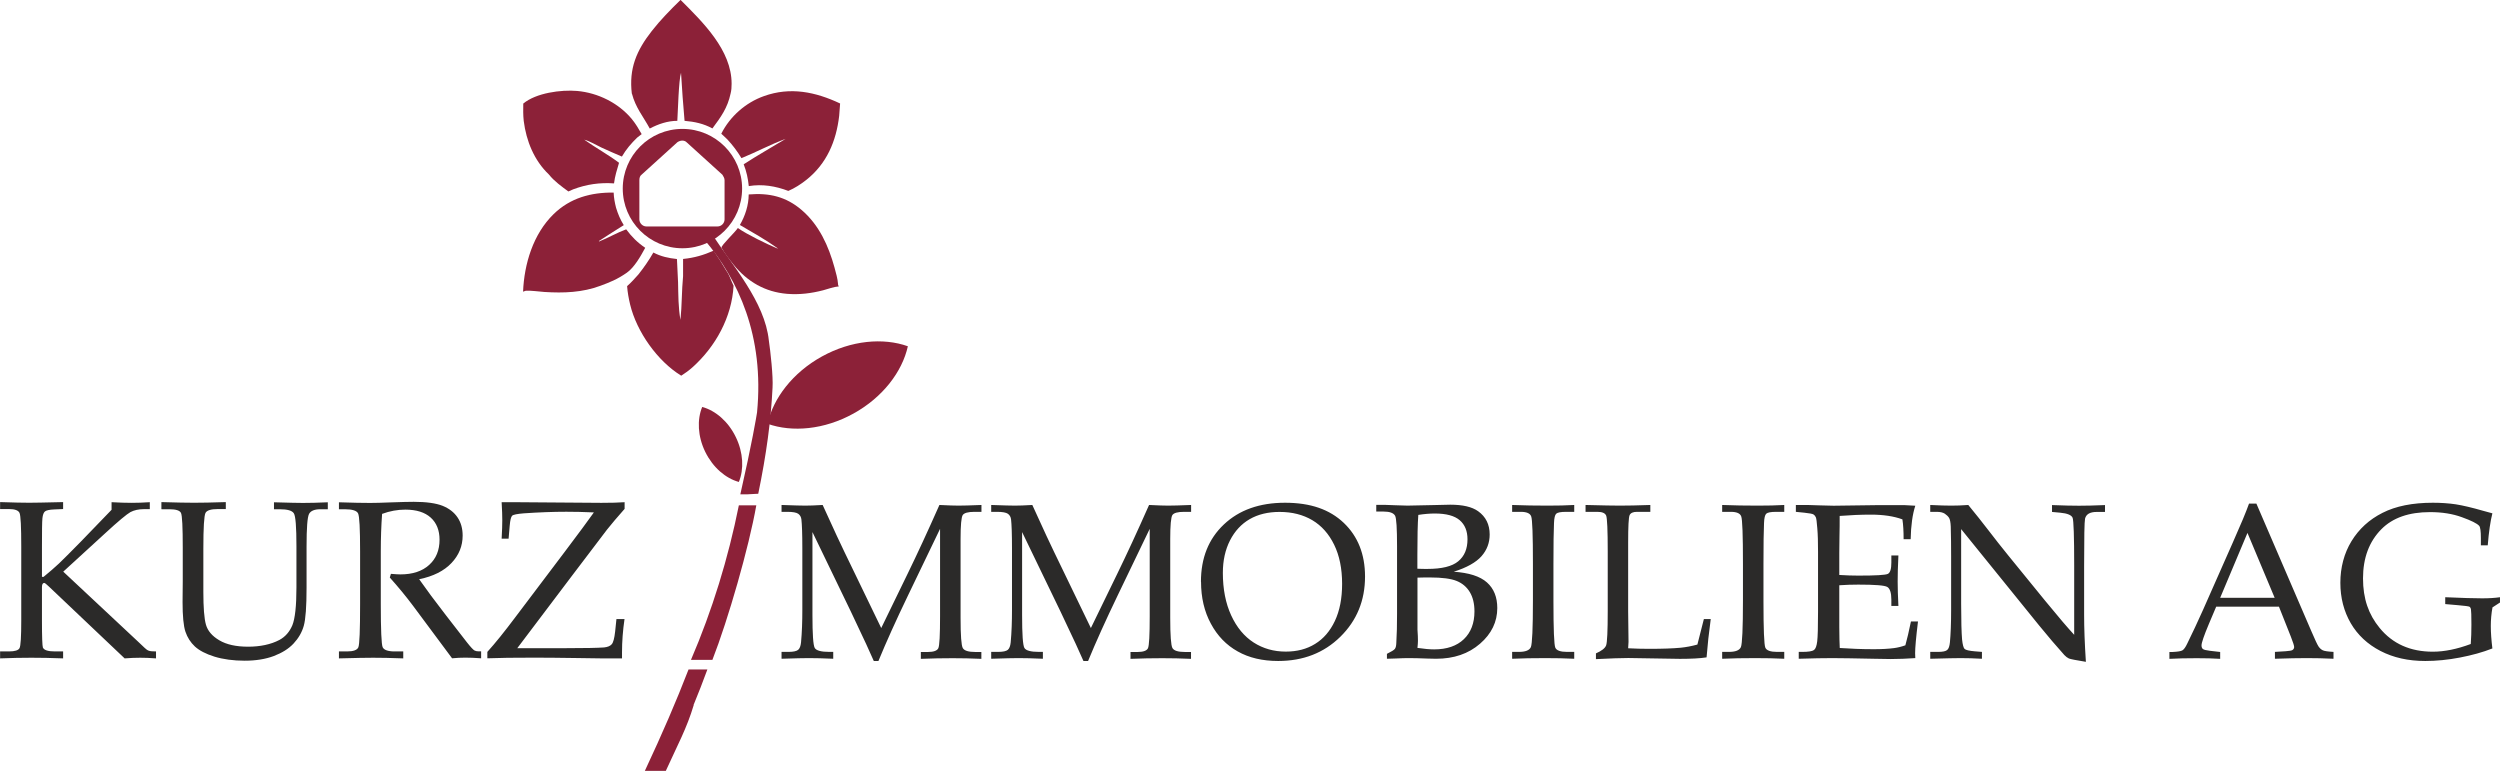
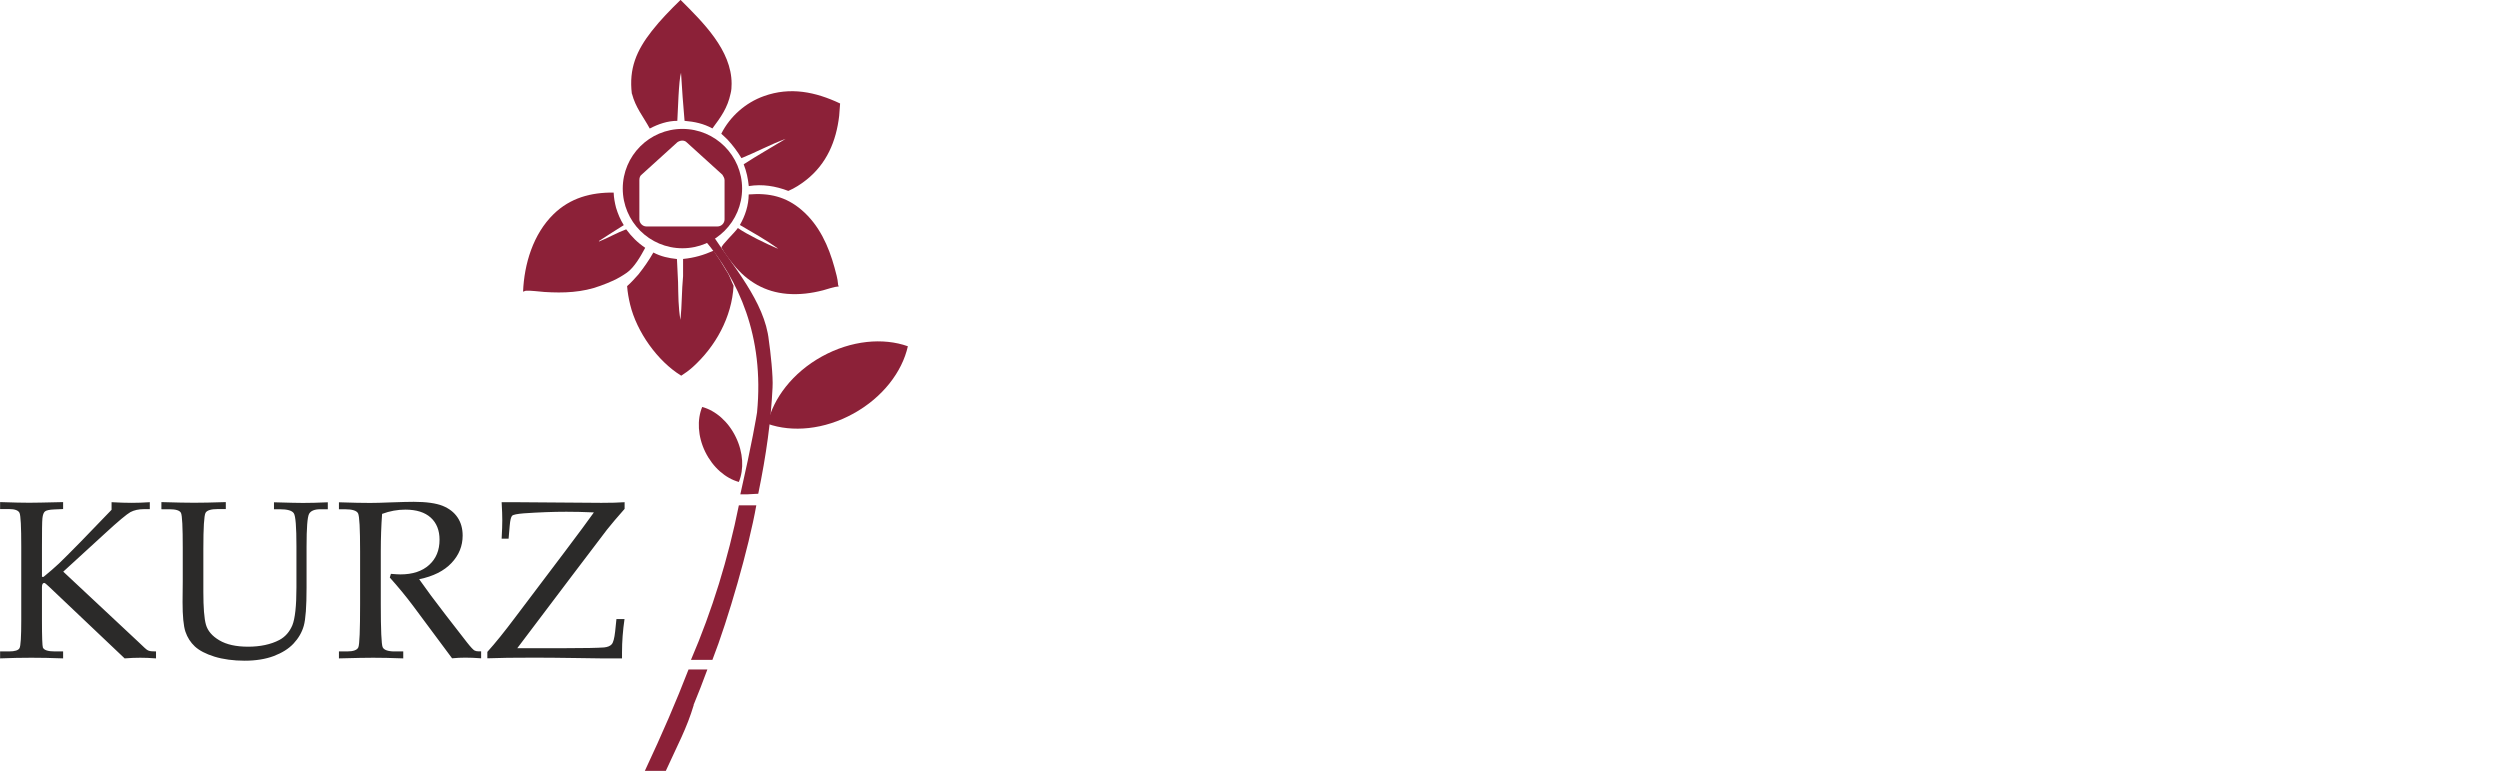
<svg xmlns="http://www.w3.org/2000/svg" id="Layer_2" data-name="Layer 2" viewBox="0 0 269.37 83.06">
  <defs>
    <style>      .cls-1, .cls-2 {        fill: #8c2138;      }      .cls-3 {        fill: #2b2a29;      }      .cls-2 {        fill-rule: evenodd;      }    </style>
  </defs>
  <g id="Layer_1-2" data-name="Layer 1">
    <path class="cls-3" d="m55.73,69.84h5.15c2.14,0,3.55-.03,4.21-.08.38-.04.65-.15.82-.34.17-.19.29-.65.37-1.37l.14-1.35h.87c-.18,1.24-.27,2.43-.27,3.59v.65h-2.2c-.43,0-1.38-.01-2.84-.04-1.55-.02-3-.04-4.35-.04-2.21,0-3.91.02-5.12.07v-.69c.85-.94,1.85-2.18,3.01-3.73l5.37-7.11c1.45-1.93,2.49-3.32,3.1-4.19-1.14-.05-2.13-.07-2.97-.07-1.43,0-2.96.06-4.58.17-.72.06-1.14.14-1.26.26-.12.12-.21.47-.26,1.07l-.12,1.4h-.75c.05-.86.07-1.52.07-1.99s-.02-1.11-.07-1.94h1.47s9.28.07,9.28.07c1,0,1.84-.02,2.5-.07v.72c-.8.9-1.43,1.65-1.9,2.24l-3.78,4.98-5.9,7.81Zm-10.58-7.45c.78,1.11,1.73,2.4,2.88,3.88l2.28,2.94c.4.51.67.79.8.87.13.07.27.1.42.1h.31v.75c-.65-.05-1.22-.07-1.71-.07-.45,0-.93.02-1.42.07l-4.2-5.65c-.78-1.04-1.62-2.06-2.51-3.05l.12-.4c.46.04.8.06,1.02.06,1.32,0,2.35-.34,3.1-1.02.75-.68,1.12-1.58,1.12-2.72,0-1.01-.32-1.81-.95-2.38-.63-.57-1.54-.86-2.74-.86-.83,0-1.67.15-2.5.46-.09,1.25-.14,2.6-.14,4.02v5.71c0,2.78.07,4.33.2,4.63.13.3.57.46,1.3.46h.92v.75c-1.31-.05-2.39-.07-3.25-.07-.68,0-1.91.02-3.68.07v-.75h.88c.68,0,1.08-.15,1.21-.44.13-.3.19-1.85.19-4.66v-5.68c0-2.45-.07-3.81-.22-4.1-.15-.29-.62-.44-1.42-.44h-.64v-.75c1.47.05,2.59.07,3.36.07.52,0,1.27-.02,2.25-.06,1.14-.04,1.96-.06,2.45-.06,1.37,0,2.4.15,3.11.43.71.29,1.24.7,1.61,1.25.37.55.55,1.2.55,1.96,0,1.12-.4,2.1-1.2,2.95-.8.85-1.96,1.44-3.49,1.75Zm-27.76-7.54v-.75c1.62.05,2.79.07,3.53.07.77,0,1.91-.02,3.41-.07v.75h-.86c-.74,0-1.19.14-1.33.42-.15.29-.23,1.57-.23,3.86v4.64c0,1.69.09,2.87.28,3.54.19.66.66,1.22,1.44,1.68.77.46,1.81.69,3.1.69s2.46-.24,3.38-.73c.63-.34,1.09-.87,1.39-1.58.29-.72.44-2.07.44-4.06v-4.46c0-2.07-.09-3.25-.28-3.54-.19-.3-.69-.44-1.53-.44h-.61v-.75c1.64.05,2.68.07,3.12.07.72,0,1.61-.02,2.68-.07v.75h-.81c-.62,0-1.03.17-1.21.5-.18.34-.27,1.51-.27,3.53v4.43c0,2.03-.1,3.39-.3,4.1-.2.71-.57,1.34-1.1,1.91-.53.57-1.25,1.01-2.14,1.35-.89.33-1.93.5-3.13.5s-2.32-.15-3.26-.44c-.93-.29-1.63-.66-2.1-1.09-.47-.44-.81-.97-1.02-1.59-.21-.63-.31-1.69-.31-3.2l.02-2.25v-3.61c0-2.22-.06-3.47-.19-3.74-.13-.27-.55-.4-1.25-.4h-.84Zm-10.58,6.74l8.05,7.53.74.7c.15.15.3.25.45.3.15.05.41.07.76.07v.75c-.65-.05-1.21-.07-1.7-.07-.51,0-1.07.02-1.68.07l-8.16-7.74c-.27-.26-.44-.39-.5-.39-.17,0-.25.15-.25.46v3.61c0,1.76.04,2.72.1,2.89.12.28.55.42,1.29.42h.89v.75c-1.29-.05-2.43-.07-3.42-.07s-2.17.02-3.37.07v-.75h.96c.63,0,1.01-.12,1.13-.35.13-.23.19-1.24.19-3.01v-7.91c0-2.17-.06-3.39-.19-3.66-.13-.27-.5-.41-1.13-.41h-.96v-.75c1.45.05,2.49.07,3.14.07.46,0,1.68-.02,3.65-.07v.75l-.94.04c-.54.02-.88.1-1.02.22-.14.12-.23.36-.27.73-.04.36-.05,1.4-.05,3.13v3.19h.17c.65-.53,1.2-1.01,1.67-1.45.46-.44,1.23-1.21,2.3-2.3l3.36-3.48v-.82c.87.05,1.59.07,2.16.07s1.24-.02,1.96-.07v.75h-.64c-.57,0-1.05.11-1.45.32-.39.22-1.31.98-2.73,2.29l-4.5,4.12Z" />
    <path class="cls-1" d="m80.7,20.95c2.17-.18,3.99.23,5.68,1.68,1.88,1.61,2.9,3.87,3.54,6.21.15.56.34,1.2.38,1.78,0,.03,0,.05,0,.08l.08.16c-.56.04-1.15.28-1.7.42-1.28.33-2.56.49-3.88.38-2.36-.2-4.26-1.3-5.75-3.13-.45-.55-1.02-1.29-1.31-1.85-.04-.24,1.5-1.69,1.76-2.11,1.06.73,3.07,1.7,4.27,2.21l.02-.03c-1.28-.91-2.71-1.72-4.07-2.51.57-.98.95-2.14.95-3.29" />
    <path class="cls-1" d="m56.36,31.43c.12-3,1.09-6.21,3.28-8.35,1.79-1.75,4.03-2.36,6.48-2.33.02.56.12,1.09.26,1.64.21.68.45,1.26.83,1.87-.89.57-1.8,1.12-2.68,1.71l.02.05c.99-.39,1.91-.94,2.92-1.31.59.8,1.22,1.43,2.05,1.99-.48.88-1.16,2.11-1.99,2.69-1.05.73-1.84,1.03-2.83,1.4-1.94.73-3.98.8-6.03.67-.66-.04-1.39-.17-2.04-.13l-.27.1Z" />
-     <path class="cls-1" d="m56.38,11.16c1.38-1.15,4.07-1.51,5.81-1.36,2.23.2,4.45,1.29,5.89,3.03.41.5.74,1.06,1.06,1.62l-.49.38c-.64.62-1.19,1.26-1.64,2.04-.74-.32-1.48-.63-2.2-.97-.58-.27-1.25-.69-1.86-.85,1.22.87,2.55,1.59,3.75,2.49-.22.73-.45,1.46-.54,2.22-1.52-.11-2.97.1-4.4.64l-.52.23c-.74-.55-1.52-1.1-2.1-1.83-1.59-1.51-2.44-3.62-2.71-5.77-.07-.62-.06-1.24-.05-1.86" />
    <path class="cls-1" d="m77.72,14.4c.94-1.86,2.62-3.34,4.58-4.04,2.86-1.03,5.57-.46,8.22.79-.03.44-.07.89-.1,1.33-.32,2.74-1.34,5.16-3.55,6.91-.58.46-1.25.89-1.93,1.18-1.37-.52-2.79-.76-4.26-.52-.09-.84-.24-1.56-.55-2.35,1.48-.96,3.01-1.82,4.52-2.74-1.63.6-3.16,1.43-4.76,2.08-.45-.74-.93-1.39-1.53-2.03l-.65-.61Z" />
    <path class="cls-1" d="m73.62,27.9c1.19-.12,2.18-.41,3.27-.89.56.81.9,1.36,1.36,2.15.35.47.48.99.79,1.63-.18,3.36-1.93,6.55-4.42,8.78-.38.34-.79.64-1.22.91-2.57-1.58-4.79-4.73-5.5-7.65-.16-.66-.28-1.33-.33-2,.44-.38.83-.83,1.22-1.26.6-.76,1.13-1.52,1.61-2.36.82.43,1.62.6,2.54.7l.12,2.5c.03,1.28.02,2.8.26,4.05.16-1.56.13-3.14.28-4.7v-1.86Z" />
    <path class="cls-1" d="m68.08,10.11c-.33-2.73.5-4.66,2.15-6.77.93-1.19,2.01-2.29,3.1-3.35,2.39,2.39,5.51,5.41,5.5,9.04,0,.35-.02.71-.11,1.05-.33,1.55-1.04,2.52-1.96,3.76-.94-.52-1.93-.73-3-.82-.16-1.72-.27-3.45-.38-5.18-.26.83-.33,4.16-.4,5.18-1.05,0-2.06.35-2.97.83-.72-1.33-1.52-2.23-1.92-3.76" />
    <path class="cls-2" d="m69.63,24.4h7.69c.4,0,.75-.35.75-.76v-4.22c0-.23-.12-.4-.23-.59l-3.87-3.51c-.12-.12-.29-.17-.46-.17s-.35.06-.52.17l-3.87,3.51c-.17.12-.23.35-.23.59v4.22c0,.4.35.76.75.76m3.89-10.51c3.55,0,6.43,2.88,6.43,6.43s-2.88,6.43-6.43,6.43-6.43-2.88-6.43-6.43,2.88-6.43,6.43-6.43Z" />
    <path class="cls-1" d="m81.7,53.2c.87-4.2,1.37-7.9,1.54-11.43.08-1.18-.23-3.96-.4-5.09-.43-4.16-3.93-8.08-6.18-11.53-.32.32-.4.4-.74.7,3.62,4.3,6.45,10.31,5.65,18.59-.06.39-.53,3.25-1.8,8.82.26,0,.53,0,.79,0s.88-.06,1.14-.06m-6.97,22.76c.56-1.37.96-2.38,1.49-3.83-.23,0-.47,0-.7,0-.46,0-.9,0-1.33,0-1.34,3.47-2.8,6.85-4.71,10.93h2.26c1.28-2.82,2.25-4.56,3.01-7.1Z" />
    <path class="cls-2" d="m97.82,37.31c-2.66-.95-6.11-.64-9.26,1.1-3.15,1.74-5.25,4.5-5.86,7.25,2.66.95,6.11.64,9.26-1.1,3.15-1.74,5.25-4.5,5.86-7.25" />
-     <path class="cls-3" d="m211.31,56.99v8.08c0,1.84.04,3.12.1,3.84.06.55.15.89.27,1.01.13.12.5.21,1.12.26l.75.06v.74c-.85-.05-1.61-.07-2.3-.07-.48,0-1.56.02-3.27.07v-.74h.84c.51,0,.84-.07.99-.21.16-.14.25-.41.29-.82.08-.86.13-2.01.13-3.48v-5.78c0-1.09-.01-2.16-.04-3.22-.02-.45-.08-.76-.18-.93-.11-.17-.26-.31-.46-.45-.2-.13-.49-.2-.85-.2h-.72v-.74c.99.05,1.74.07,2.26.07.56,0,1.17-.02,1.84-.07.77.94,1.5,1.85,2.18,2.74.68.89,1.39,1.79,2.12,2.69l3.99,4.9c1.44,1.76,2.48,2.97,3.12,3.66v-7.48c0-3.13-.06-4.84-.17-5.13-.12-.29-.56-.48-1.35-.55l-.87-.08v-.74c1.25.05,2.22.07,2.91.07s1.65-.02,2.8-.07v.74h-.9c-.72,0-1.13.24-1.25.72-.07.32-.1,2.02-.1,5.1v5.26c0,1.41.06,3.1.19,5.07-1.05-.17-1.66-.29-1.83-.36-.17-.08-.33-.2-.49-.37-.86-.96-1.77-2.02-2.72-3.19l-8.4-10.38Zm-13.13,6.06v4.51c.01,1.03.02,1.78.05,2.26,1.14.08,2.36.13,3.66.13.87,0,1.6-.04,2.2-.12.38-.05.79-.15,1.21-.3.19-.68.39-1.54.6-2.57h.76c-.21,1.71-.31,2.85-.31,3.42l.02.53c-.9.06-1.78.1-2.64.1l-1.83-.03c-2.03-.04-3.51-.07-4.46-.07s-2.12.02-3.63.07v-.74h.36c.68,0,1.1-.07,1.28-.2.18-.13.29-.44.35-.93.06-.49.09-1.56.09-3.23v-6.39c0-1.05-.02-1.9-.08-2.57-.05-.67-.1-1.06-.16-1.19-.06-.13-.14-.23-.25-.3-.11-.07-.44-.13-1-.19l-.9-.09v-.74h1.26l1.23.04c.69.02,1.22.04,1.58.04l4.48-.06h2.13c.72-.02,1.45,0,2.19.06-.3.92-.47,2.13-.5,3.61h-.76c0-.86-.04-1.57-.13-2.14-.92-.34-2.05-.51-3.4-.51-1.07,0-2.19.05-3.36.14,0,.73,0,1.46-.02,2.19l-.02,1.8v2.37c.78.05,1.46.07,2.06.07,1.87,0,2.93-.06,3.18-.19.25-.13.37-.53.37-1.21v-.77h.76c-.06,1.18-.08,2.12-.08,2.82,0,.74.03,1.62.08,2.62h-.76v-.68c0-.74-.15-1.2-.44-1.37-.29-.17-1.33-.25-3.12-.25-.66,0-1.34.02-2.05.07Zm-12.63,7.19h.73c.72,0,1.15-.17,1.3-.52.14-.35.22-2.02.22-5.02v-3.94c0-3.1-.06-4.81-.19-5.13-.12-.32-.49-.48-1.11-.48h-.94v-.74c1.29.05,2.57.07,3.83.07,1.05,0,2-.02,2.86-.07v.74h-.9c-.55,0-.9.07-1.04.2-.14.13-.22.47-.24,1-.04.83-.06,2.31-.06,4.43v4.02c0,3.02.07,4.68.2,4.98.13.31.56.46,1.27.46h.77v.74c-.96-.05-2-.07-3.13-.07-1.31,0-2.5.02-3.56.07v-.74Zm-10.12-.39c.76.04,1.51.06,2.23.06,1.47,0,2.62-.04,3.44-.12.58-.06,1.17-.17,1.79-.34l.7-2.75h.74c-.2,1.47-.35,2.85-.45,4.13-.7.11-1.66.16-2.87.16l-5.56-.09c-.75,0-1.91.04-3.49.12v-.62c.62-.27.99-.56,1.1-.87.11-.31.17-1.54.17-3.69v-6.4c0-2.33-.06-3.63-.17-3.89-.12-.27-.43-.4-.95-.4h-1.27v-.74c1.85.05,3.08.07,3.69.07.81,0,1.9-.02,3.29-.07v.74h-1.45c-.41,0-.67.12-.78.35-.11.24-.16,1.22-.16,2.95v7.42l.04,3.29-.04.68Zm-12.51.39h.73c.72,0,1.15-.17,1.3-.52.14-.35.22-2.02.22-5.02v-3.94c0-3.1-.06-4.81-.19-5.13-.12-.32-.49-.48-1.11-.48h-.94v-.74c1.29.05,2.57.07,3.83.07,1.05,0,2-.02,2.86-.07v.74h-.9c-.55,0-.9.07-1.04.2-.14.13-.22.47-.24,1-.04.83-.06,2.31-.06,4.43v4.02c0,3.02.07,4.68.2,4.98.13.31.56.46,1.27.46h.77v.74c-.96-.05-2-.07-3.13-.07-1.31,0-2.5.02-3.56.07v-.74Zm-10.19-.43c.72.11,1.32.16,1.8.16,1.37,0,2.44-.37,3.2-1.1.76-.73,1.14-1.73,1.14-2.99,0-.84-.17-1.53-.5-2.08-.33-.55-.8-.95-1.41-1.2-.61-.25-1.57-.38-2.89-.38-.4,0-.84,0-1.34.02v5.6c.04.53.05.93.05,1.21,0,.21-.02.45-.05.73Zm0-8.53c.39.02.74.02,1.07.02,1.55,0,2.66-.27,3.32-.82.67-.55,1-1.34,1-2.37,0-.89-.28-1.58-.84-2.06-.56-.48-1.45-.72-2.68-.72-.55,0-1.14.05-1.78.15-.07.95-.1,2.39-.1,4.31v1.48Zm3.87.32c1.67.11,2.87.49,3.62,1.16.74.66,1.11,1.58,1.11,2.76,0,1.48-.62,2.77-1.86,3.84-1.24,1.08-2.82,1.62-4.73,1.62l-.92-.02c-.78-.03-1.44-.05-1.97-.05-.39,0-.87.01-1.44.04l-.97.03v-.53c.48-.24.77-.41.86-.54.09-.12.14-.33.15-.62.06-.92.08-1.98.08-3.16v-7.26c0-1.94-.07-3.04-.21-3.3-.17-.3-.58-.45-1.24-.45h-.79v-.72h.97l1.07.04c.56.02,1,.04,1.32.04.49,0,1.46-.02,2.91-.06l1.7-.04c1.34,0,2.34.23,3,.7.83.59,1.25,1.43,1.25,2.51,0,.89-.29,1.67-.88,2.34-.59.67-1.59,1.23-3.01,1.68Zm-24.84.12c0,1.76.3,3.29.9,4.59.6,1.3,1.41,2.27,2.42,2.92,1.01.65,2.17.98,3.46.98,1.21,0,2.26-.27,3.16-.83.9-.55,1.61-1.37,2.13-2.47.52-1.1.78-2.43.78-4,0-1.65-.29-3.06-.86-4.22-.57-1.17-1.36-2.05-2.35-2.64-1-.59-2.17-.89-3.53-.89-1.25,0-2.32.26-3.22.78-.9.52-1.61,1.29-2.12,2.29-.51,1-.77,2.17-.77,3.49Zm-2.36.96c0-2.56.82-4.61,2.47-6.17,1.65-1.56,3.84-2.34,6.59-2.34s4.8.72,6.33,2.17c1.52,1.45,2.29,3.38,2.29,5.78,0,2.59-.89,4.75-2.66,6.49-1.77,1.74-4,2.61-6.7,2.61-1.68,0-3.14-.34-4.36-1.03-1.22-.68-2.19-1.68-2.89-2.99-.71-1.31-1.06-2.82-1.06-4.51Zm-5.49-5.76l-3.47,7.21c-1.3,2.7-2.37,5.07-3.2,7.09h-.5c-.29-.69-1.1-2.45-2.46-5.3l-4.15-8.59v8.94c0,2.08.08,3.26.25,3.55.17.28.69.42,1.56.42h.43v.74c-1.08-.05-1.96-.07-2.64-.07-.49,0-1.47.02-2.93.07v-.74h.76c.51,0,.86-.08,1.03-.22.17-.15.27-.41.31-.8.1-1.09.14-2.26.14-3.51v-6.59c0-1.59-.04-2.64-.1-3.15-.03-.27-.15-.47-.34-.61-.2-.14-.59-.21-1.18-.21h-.62v-.74c1.35.05,2.2.07,2.55.07.44,0,1.07-.02,1.88-.07.94,2.1,2.02,4.41,3.25,6.93l3.06,6.33,2.85-5.86c1-2.05,2.14-4.51,3.42-7.4.97.05,1.66.07,2.05.07.46,0,1.29-.02,2.48-.07v.74h-.76c-.69,0-1.11.12-1.26.35-.15.24-.23,1.09-.23,2.56v8.51c0,1.89.08,2.98.24,3.26.16.28.61.42,1.34.42h.66v.74c-1.08-.05-2.11-.07-3.1-.07-1.09,0-2.23.02-3.42.07v-.74h.77c.61,0,.98-.14,1.11-.4.13-.27.19-1.42.19-3.45v-9.47Zm-22.59,0l-3.47,7.21c-1.3,2.7-2.37,5.07-3.2,7.09h-.5c-.29-.69-1.1-2.45-2.46-5.3l-4.15-8.59v8.94c0,2.08.08,3.26.25,3.55.17.28.69.42,1.56.42h.43v.74c-1.08-.05-1.96-.07-2.64-.07-.49,0-1.47.02-2.93.07v-.74h.76c.51,0,.86-.08,1.03-.22.17-.15.27-.41.31-.8.1-1.09.14-2.26.14-3.51v-6.59c0-1.59-.04-2.64-.1-3.15-.03-.27-.15-.47-.34-.61-.2-.14-.59-.21-1.18-.21h-.62v-.74c1.35.05,2.2.07,2.55.07.44,0,1.07-.02,1.88-.07.94,2.1,2.02,4.41,3.25,6.93l3.06,6.33,2.85-5.86c1-2.05,2.14-4.51,3.42-7.4.97.05,1.66.07,2.05.07.46,0,1.29-.02,2.48-.07v.74h-.76c-.68,0-1.11.12-1.26.35-.15.24-.23,1.09-.23,2.56v8.51c0,1.89.08,2.98.24,3.26.16.28.61.42,1.34.42h.66v.74c-1.08-.05-2.11-.07-3.1-.07-1.09,0-2.23.02-3.42.07v-.74h.77c.61,0,.98-.14,1.11-.4.13-.27.19-1.42.19-3.45v-9.47Zm167.24,8.53c-.12.66-.18,1.32-.18,2,0,.72.06,1.52.17,2.42-1.04.41-2.2.73-3.5.98-1.3.25-2.54.37-3.73.37-1.84,0-3.44-.36-4.83-1.08-1.39-.72-2.46-1.72-3.2-2.99-.74-1.28-1.12-2.73-1.12-4.36s.4-3.17,1.2-4.48c.8-1.31,1.91-2.33,3.34-3.05,1.43-.73,3.24-1.09,5.43-1.09.89,0,1.72.06,2.47.17.75.12,1.74.35,2.95.7l.99.27c-.21.82-.38,1.97-.5,3.45h-.74v-.77c0-.76-.06-1.21-.19-1.34-.23-.25-.85-.56-1.85-.92-1-.37-2.15-.55-3.44-.55-2.28,0-4.02.61-5.24,1.84-1.32,1.33-1.98,3.1-1.98,5.3s.6,3.89,1.79,5.34c1.4,1.71,3.31,2.56,5.73,2.56,1.26,0,2.62-.28,4.09-.83.05-.65.07-1.35.07-2.09,0-.96-.02-1.51-.05-1.65-.03-.15-.09-.24-.17-.28-.08-.04-.49-.1-1.22-.16l-1.38-.12v-.74c1.78.08,3.11.12,3.97.12.75,0,1.39-.04,1.93-.12v.57l-.83.54Zm-29.34-1.04h5.87l-2.93-6.99-2.94,6.99Zm6.31.96h-6.74l-.8,1.89c-.52,1.24-.78,2-.78,2.28,0,.18.05.31.15.39.1.08.34.14.74.19l1.12.13v.74c-.74-.05-1.58-.07-2.52-.07-1.12,0-2.11.02-2.95.07v-.74h.35c.55-.03.9-.08,1.06-.18.16-.1.33-.34.51-.72.55-1.12,1.12-2.33,1.7-3.63l3.21-7.26c.86-1.93,1.44-3.32,1.75-4.2h.79l5.91,13.72c.4.93.66,1.49.79,1.68.13.19.29.33.46.41.17.08.55.14,1.15.17v.74c-1.01-.05-1.97-.07-2.89-.07-.86,0-1.99.02-3.42.07v-.74l1.15-.07c.41-.03.66-.07.74-.13.12-.08.18-.19.18-.33,0-.14-.12-.51-.35-1.1l-1.29-3.25Z" />
    <path class="cls-2" d="m75.67,43.85c1.42.39,2.79,1.55,3.61,3.24.82,1.68.89,3.48.33,4.84-1.42-.39-2.79-1.55-3.62-3.24-.82-1.68-.89-3.48-.33-4.84" />
    <path class="cls-1" d="m79.6,54.45c.37,0,.54,0,.91,0,.33,0,.66,0,.98,0-.79,4.5-3.03,12.3-4.73,16.65-.3,0-.61,0-.93,0-.59,0-.84,0-1.38,0,2.3-5.35,4.02-10.96,5.16-16.65" />
  </g>
</svg>